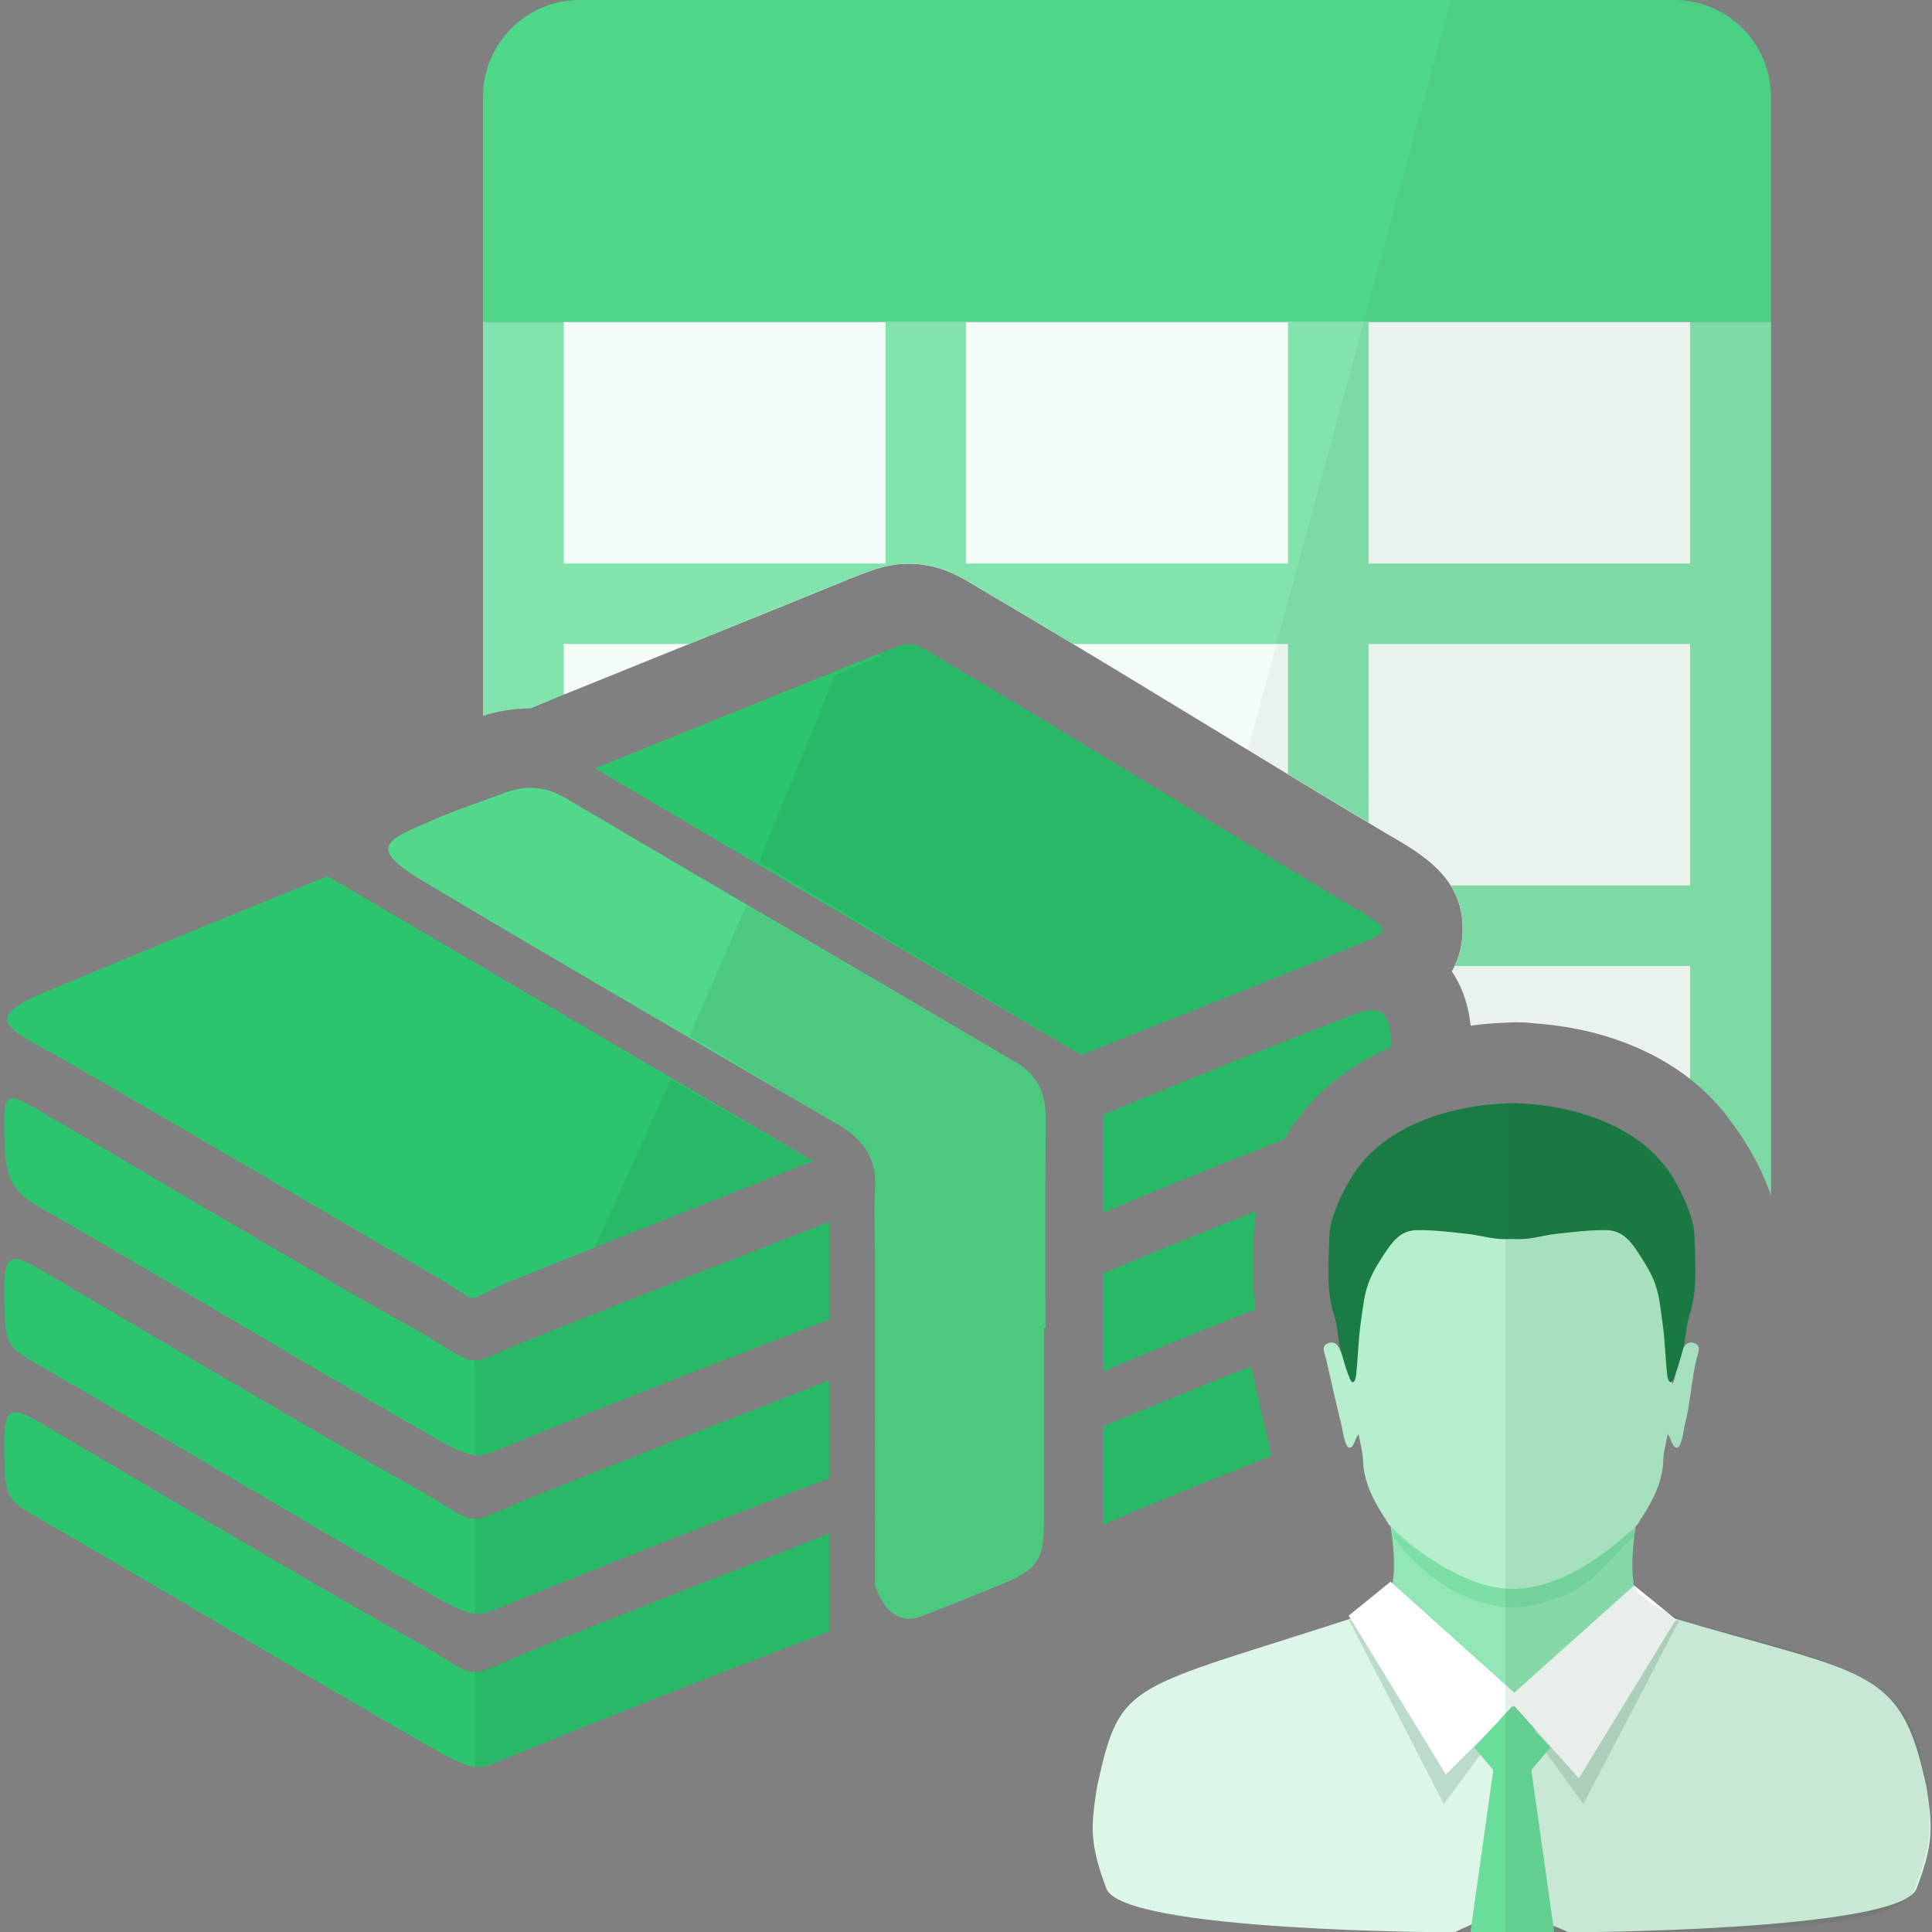
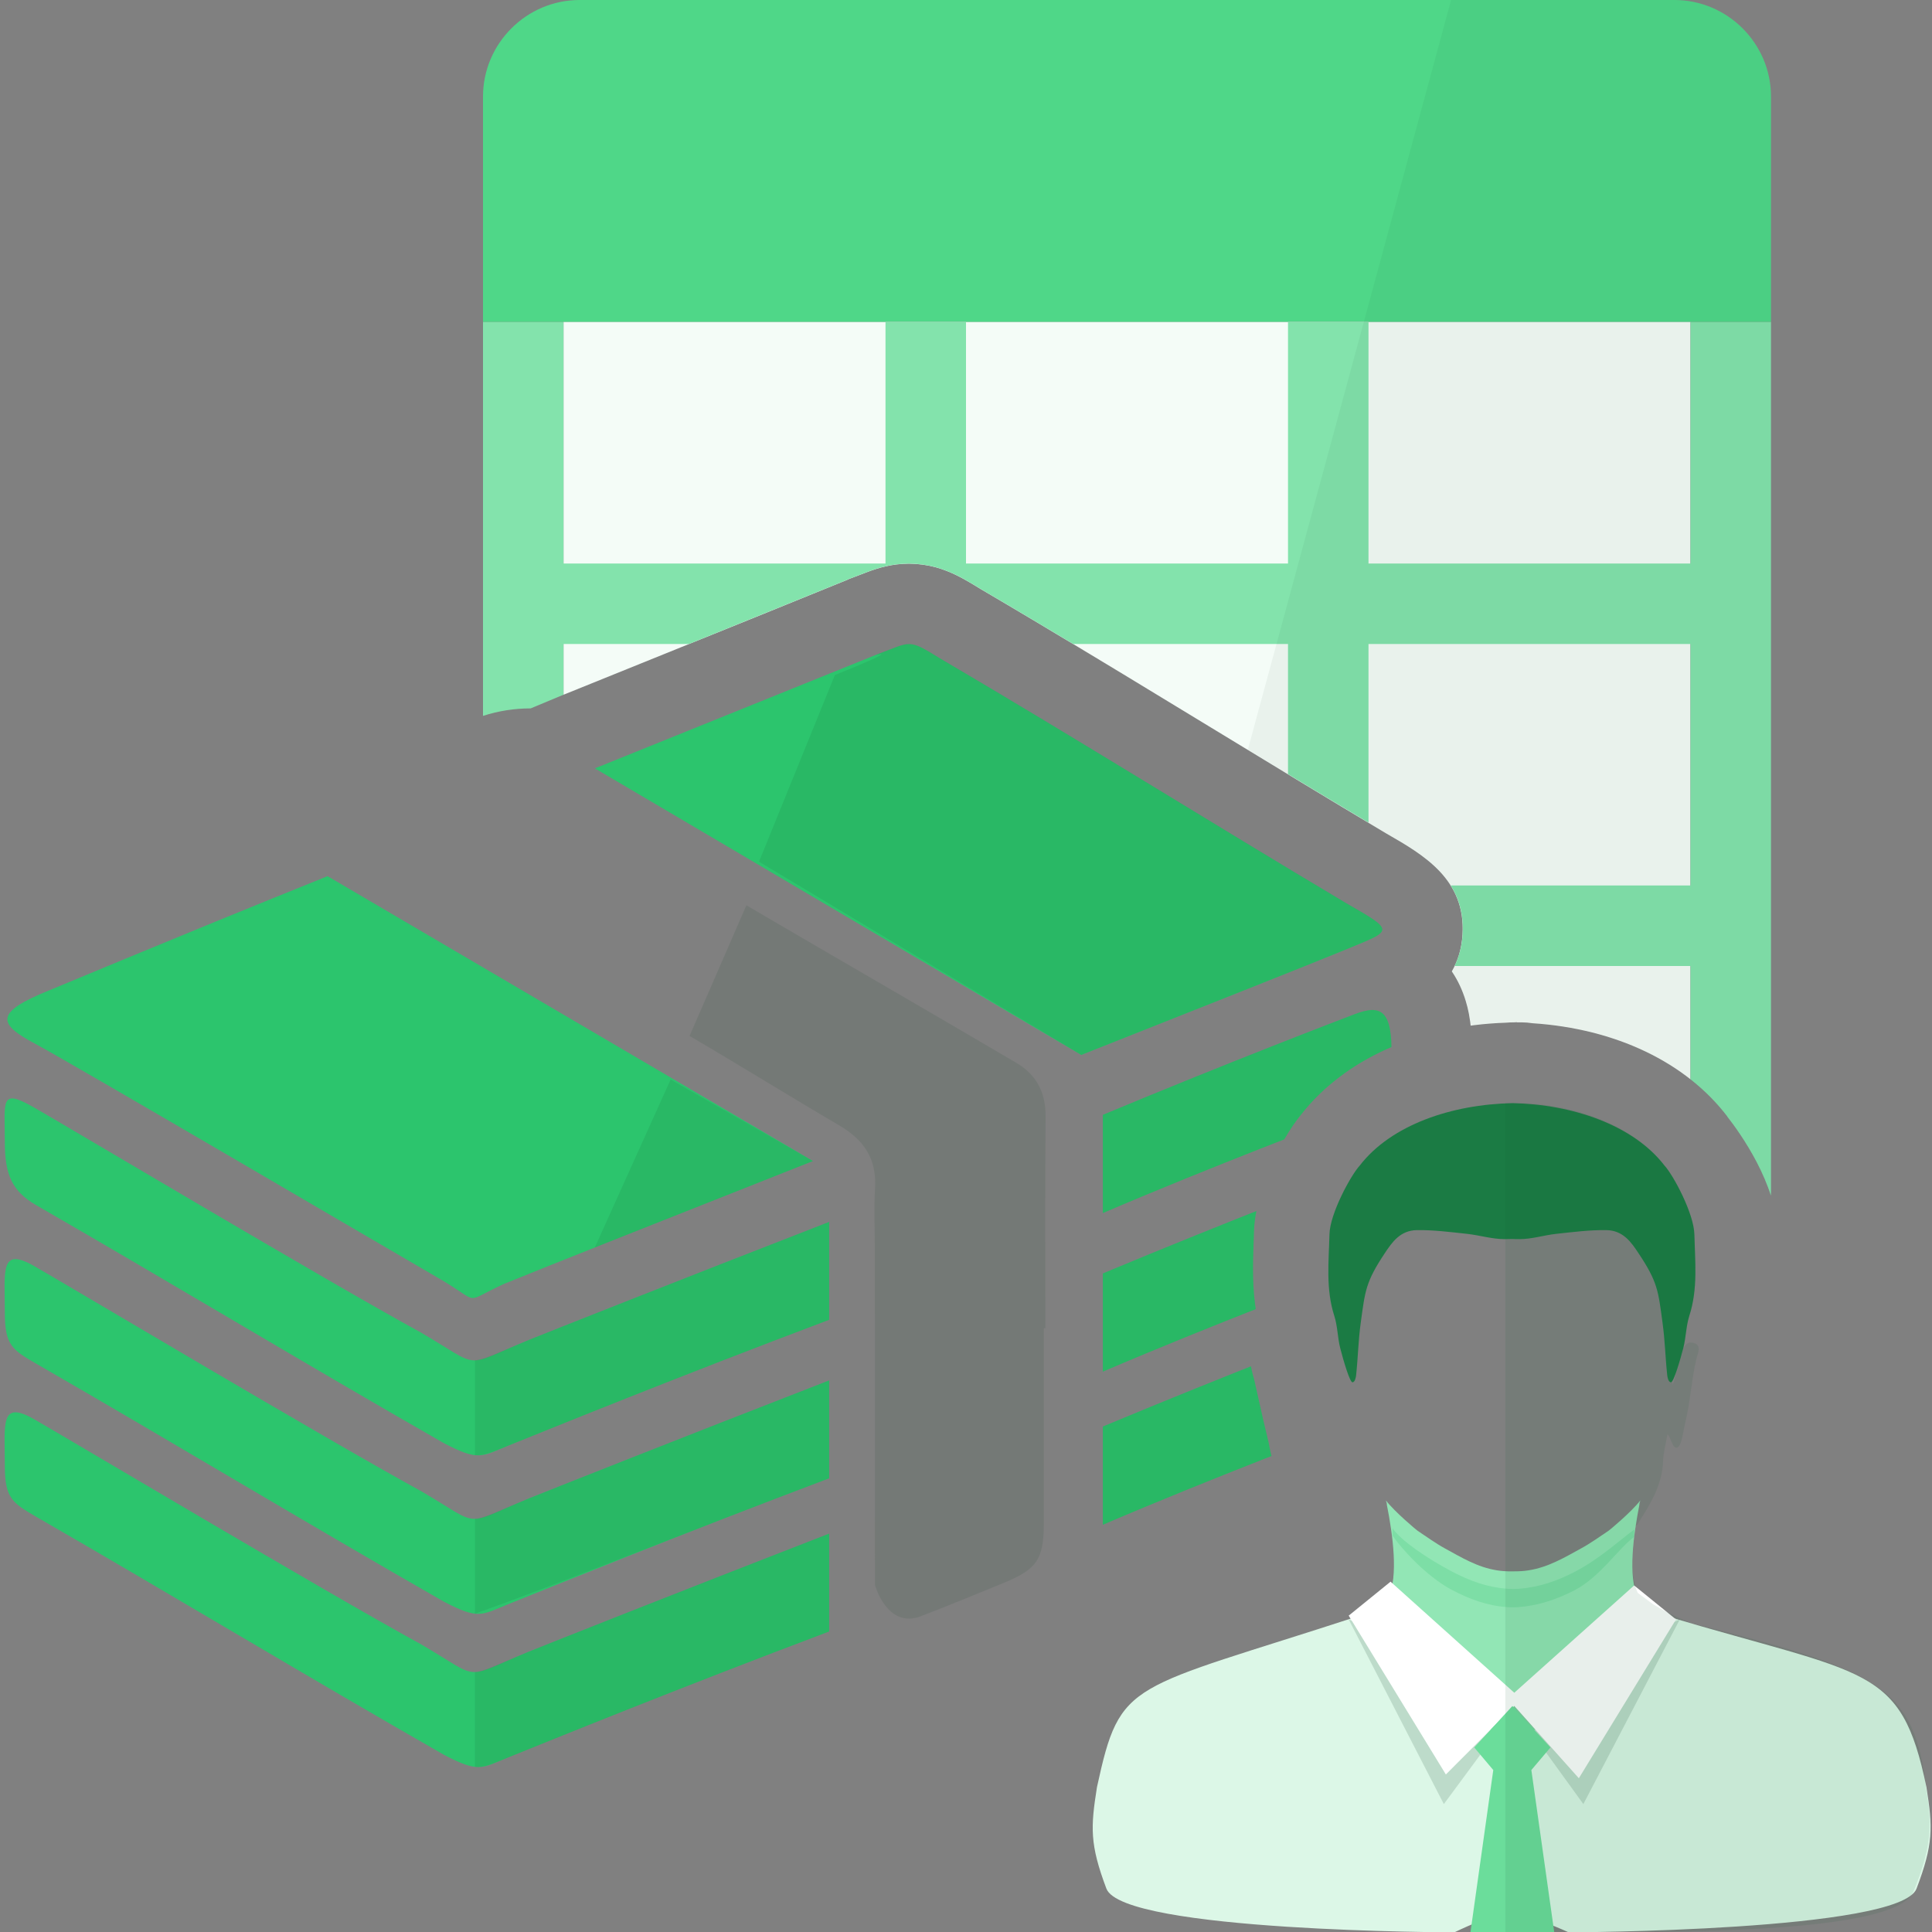
<svg xmlns="http://www.w3.org/2000/svg" version="1.1" id="Layer_1" x="0px" y="0px" width="24px" height="24px" viewBox="0 0 24 24" enable-background="new 0 0 24 24" xml:space="preserve">
  <rect x="0" y="0" width="24" height="24" fill="#808080" stroke="none" />
  <g id="main">
    <clipPath id="clip_mask">
      <path d="M12.906,23.821c-0.27,-0.72,-0.27,-1.11,-0.168,-1.767c0.003,-0.017,0.006,-0.033,0.009,-0.05c0.354,-1.699,1.215,-1.985,3.297,-2.676c0.09,-0.03,0.184,-0.061,0.281,-0.093c-0.101,-0.175,-0.193,-0.37,-0.253,-0.589c-0.136,-0.156,-0.251,-0.381,-0.309,-0.707l-0.003,-0.017c-0.048,-0.193,-0.091,-0.384,-0.132,-0.57c-0.016,-0.073,-0.033,-0.145,-0.049,-0.218c-0.089,-0.296,-0.078,-0.567,0.03,-0.811c-0.056,-0.321,-0.045,-0.616,-0.037,-0.865c0.002,-0.049,0.003,-0.098,0.005,-0.147c0.011,-0.516,0.339,-1.165,0.583,-1.462c0.543,-0.695,1.468,-1.109,2.551,-1.145c0.032,-0.003,0.065,-0.004,0.098,-0.004c0.012,-0,0.023,-0.002,0.035,-0.002V12.7H18.9c0.047,0,0.094,0.004,0.139,0.011c1.03,0.068,1.903,0.483,2.419,1.159l-0.001,0.001c0.159,0.203,0.611,0.832,0.625,1.442c0.001,0.053,0.003,0.106,0.005,0.159c0.008,0.224,0.018,0.478,-0.02,0.759c-0.005,0.036,-0.01,0.072,-0.017,0.107c0.03,0.069,0.052,0.142,0.066,0.217c0.052,0.267,-0.012,0.487,-0.041,0.579c-0.018,0.082,-0.031,0.178,-0.045,0.28c-0.021,0.152,-0.046,0.324,-0.091,0.509l-0.003,0.018c-0.059,0.325,-0.173,0.55,-0.309,0.706c-0.061,0.222,-0.154,0.418,-0.256,0.594c0.082,0.027,0.161,0.054,0.238,0.079c1.103,0.366,1.864,0.62,2.389,1.027V0H0v24h12.988C12.957,23.943,12.93,23.884,12.906,23.821z" />
    </clipPath>
    <g id="icon" clip-path="url(#clip_mask)">
      <g id="transformed_icon" transform="translate(-1 -1)">
        <g>
-           <path d="M13.968,17.5c0,0.8,0,1.56,-0,2.414c-0,0.457,-0.085,0.583,-0.5,0.754c-0.341,0.14,-0.682,0.28,-1.027,0.411c-0.421,0.162,-0.571,-0.389,-0.571,-0.389s-0.001,-2.718,-0.001,-4.146c0,-0.261,-0.013,-0.522,0.002,-0.782c0.021,-0.366,-0.137,-0.602,-0.451,-0.786c-1.655,-0.966,-3.516,-2.047,-5.162,-3.029c-0.166,-0.099,-0.435,-0.265,-0.435,-0.404c0,-0.14,0.33,-0.254,0.514,-0.338c0.302,-0.138,0.622,-0.238,0.933,-0.356c0.261,-0.099,0.509,-0.081,0.751,0.062c1.797,1.063,3.805,2.23,5.604,3.289c0.259,0.153,0.367,0.379,0.365,0.677c-0.007,0.872,-0.003,1.721,-0.003,2.621C13.98,17.5,13.974,17.5,13.968,17.5z" fill="#51D88A" />
          <path d="M1.604,13.305c-0.059,0.028,1.485,-0.624,3.465,-1.421l6.03,3.539c-1.787,0.707,-3.357,1.329,-3.833,1.524c-0.532,0.241,-0.272,0.25,-0.797,-0.057c-0.793,-0.459,-4.57,-2.677,-5.034,-2.925C0.969,13.717,0.932,13.579,1.604,13.305zM17.827,13.599c-0.121,0.046,-1.527,0.582,-3.127,1.25v1.22c1.4,-0.599,2.749,-1.103,3.205,-1.289c0.449,-0.175,0.369,-0.232,0.38,-0.65C18.3,13.541,18.152,13.475,17.827,13.599zM1.443,15.967c1.716,0.989,3.353,1.978,5.072,2.961c0.437,0.228,0.466,0.164,0.803,0.029C7.844,18.745,9.4,18.111,11.3,17.395v-1.216c-1.9,0.738,-3.492,1.37,-3.733,1.467c-0.839,0.346,-0.569,0.356,-1.337,-0.092c-1.218,-0.667,-4.368,-2.545,-4.801,-2.793c-0.433,-0.248,-0.369,-0.095,-0.369,0.432C1.06,15.596,1.154,15.798,1.443,15.967zM14.432,14.105c1.528,-0.605,2.807,-1.113,3.229,-1.286c0.635,-0.266,0.703,-0.232,0.059,-0.601c-1.756,-1.046,-3.284,-2.006,-5.046,-3.041c-0.402,-0.249,-0.355,-0.203,-0.771,-0.051c-0.151,0.062,-1.676,0.678,-3.513,1.419L14.432,14.105zM11.3,20.051c-1.9,0.738,-3.492,1.37,-3.733,1.467c-0.839,0.346,-0.569,0.356,-1.337,-0.092c-1.218,-0.667,-4.368,-2.545,-4.801,-2.793c-0.433,-0.248,-0.369,0.05,-0.369,0.577c0,0.403,0.096,0.46,0.385,0.629c1.716,0.989,3.352,1.978,5.072,2.961c0.437,0.228,0.466,0.164,0.802,0.029C7.845,22.617,9.4,21.983,11.3,21.267V20.051zM17.827,15.569c-0.121,0.046,-1.527,0.582,-3.127,1.25v1.22c1.4,-0.599,2.749,-1.103,3.205,-1.289c0.449,-0.175,0.369,-0.232,0.38,-0.65C18.3,15.511,18.152,15.445,17.827,15.569zM1.443,17.936c1.716,0.989,3.353,1.978,5.072,2.961c0.437,0.228,0.466,0.164,0.803,0.029C7.844,20.715,9.4,20.081,11.3,19.364v-1.216c-1.9,0.738,-3.492,1.37,-3.733,1.467c-0.839,0.346,-0.569,0.356,-1.337,-0.092c-1.218,-0.667,-4.368,-2.545,-4.801,-2.793c-0.433,-0.248,-0.369,0.05,-0.369,0.577C1.06,17.711,1.154,17.768,1.443,17.936zM17.827,17.471c-0.121,0.046,-1.527,0.582,-3.127,1.25v1.22c1.4,-0.599,2.749,-1.103,3.205,-1.289c0.449,-0.175,0.369,-0.232,0.38,-0.65C18.3,17.413,18.152,17.347,17.827,17.471z" fill="#2CC56D" />
-           <path d="M7.568,21.518c0.241,-0.097,1.832,-0.73,3.732,-1.467v1.216c-1.9,0.716,-3.454,1.35,-3.98,1.562c-0.198,0.079,-0.32,0.134,-0.42,0.119v-1.177C7,21.767,7.179,21.678,7.568,21.518zM17.827,13.599c-0.121,0.046,-1.527,0.582,-3.127,1.25v1.22c1.4,-0.599,2.749,-1.103,3.205,-1.289c0.449,-0.175,0.369,-0.232,0.38,-0.65C18.3,13.541,18.152,13.475,17.827,13.599zM9.331,14.41l-0.942,2.087c0.518,-0.205,2.109,-0.837,2.709,-1.074L9.331,14.41zM6.9,19.868v1.177c0.1,0.014,0.222,-0.04,0.419,-0.119C7.845,20.715,9.4,20.081,11.3,19.364v-1.216c-1.9,0.738,-3.491,1.37,-3.732,1.467C7.179,19.776,7,19.864,6.9,19.868zM17.72,12.217c-1.756,-1.046,-3.284,-2.006,-5.046,-3.041c-0.402,-0.249,-0.355,-0.203,-0.771,-0.051c-0.096,0.039,0.391,-0.111,-0.532,0.261l-0.942,2.318l4.003,2.4c1.528,-0.605,2.807,-1.113,3.229,-1.286C18.296,12.552,18.364,12.587,17.72,12.217zM17.827,15.569c-0.121,0.046,-1.527,0.582,-3.127,1.25v1.22c1.4,-0.599,2.749,-1.103,3.205,-1.289c0.449,-0.175,0.369,-0.232,0.38,-0.65C18.3,15.511,18.152,15.445,17.827,15.569zM17.827,17.471c-0.121,0.046,-1.527,0.582,-3.127,1.25v1.22c1.4,-0.599,2.749,-1.103,3.205,-1.289c0.449,-0.175,0.369,-0.232,0.38,-0.65C18.3,17.413,18.152,17.347,17.827,17.471zM6.9,17.898v1.177c0.1,0.014,0.222,-0.04,0.419,-0.119C7.845,18.745,9.4,18.111,11.3,17.395v-1.216c-1.9,0.738,-3.491,1.37,-3.732,1.467C7.179,17.807,7,17.895,6.9,17.898zM13.624,14.202c-1.177,-0.693,-2.114,-1.23,-3.352,-1.956l-0.706,1.623c0.59,0.344,1.294,0.781,1.853,1.107c0.315,0.184,0.473,0.419,0.451,0.786c-0.015,0.26,-0.002,0.521,-0.002,0.781c-0,1.429,0.001,4.146,0.001,4.146s0.15,0.55,0.571,0.388c0.344,-0.132,0.685,-0.273,1.027,-0.413c0.416,-0.171,0.5,-0.294,0.5,-0.751c0,-0.854,0,-1.614,0,-2.414c0.006,0,0.013,0,0.019,0c0,-0.9,-0.005,-1.75,0.003,-2.621C13.992,14.58,13.883,14.354,13.624,14.202z" fill="#0E4224" opacity="0.1" />
+           <path d="M7.568,21.518c0.241,-0.097,1.832,-0.73,3.732,-1.467v1.216c-1.9,0.716,-3.454,1.35,-3.98,1.562c-0.198,0.079,-0.32,0.134,-0.42,0.119v-1.177C7,21.767,7.179,21.678,7.568,21.518zM17.827,13.599c-0.121,0.046,-1.527,0.582,-3.127,1.25v1.22c1.4,-0.599,2.749,-1.103,3.205,-1.289c0.449,-0.175,0.369,-0.232,0.38,-0.65C18.3,13.541,18.152,13.475,17.827,13.599zM9.331,14.41l-0.942,2.087c0.518,-0.205,2.109,-0.837,2.709,-1.074L9.331,14.41zM6.9,19.868v1.177C7.845,20.715,9.4,20.081,11.3,19.364v-1.216c-1.9,0.738,-3.491,1.37,-3.732,1.467C7.179,19.776,7,19.864,6.9,19.868zM17.72,12.217c-1.756,-1.046,-3.284,-2.006,-5.046,-3.041c-0.402,-0.249,-0.355,-0.203,-0.771,-0.051c-0.096,0.039,0.391,-0.111,-0.532,0.261l-0.942,2.318l4.003,2.4c1.528,-0.605,2.807,-1.113,3.229,-1.286C18.296,12.552,18.364,12.587,17.72,12.217zM17.827,15.569c-0.121,0.046,-1.527,0.582,-3.127,1.25v1.22c1.4,-0.599,2.749,-1.103,3.205,-1.289c0.449,-0.175,0.369,-0.232,0.38,-0.65C18.3,15.511,18.152,15.445,17.827,15.569zM17.827,17.471c-0.121,0.046,-1.527,0.582,-3.127,1.25v1.22c1.4,-0.599,2.749,-1.103,3.205,-1.289c0.449,-0.175,0.369,-0.232,0.38,-0.65C18.3,17.413,18.152,17.347,17.827,17.471zM6.9,17.898v1.177c0.1,0.014,0.222,-0.04,0.419,-0.119C7.845,18.745,9.4,18.111,11.3,17.395v-1.216c-1.9,0.738,-3.491,1.37,-3.732,1.467C7.179,17.807,7,17.895,6.9,17.898zM13.624,14.202c-1.177,-0.693,-2.114,-1.23,-3.352,-1.956l-0.706,1.623c0.59,0.344,1.294,0.781,1.853,1.107c0.315,0.184,0.473,0.419,0.451,0.786c-0.015,0.26,-0.002,0.521,-0.002,0.781c-0,1.429,0.001,4.146,0.001,4.146s0.15,0.55,0.571,0.388c0.344,-0.132,0.685,-0.273,1.027,-0.413c0.416,-0.171,0.5,-0.294,0.5,-0.751c0,-0.854,0,-1.614,0,-2.414c0.006,0,0.013,0,0.019,0c0,-0.9,-0.005,-1.75,0.003,-2.621C13.992,14.58,13.883,14.354,13.624,14.202z" fill="#0E4224" opacity="0.1" />
        </g>
        <g>
          <path d="M21.8,1H8.2c-0.66,0,-1.2,0.54,-1.2,1.2v2.8h16V2.2C23,1.54,22.46,1,21.8,1z" fill="#4FD788" />
          <path d="M8,5v4.63l0.016,-0.006c1.817,-0.733,3.358,-1.358,3.507,-1.42l0.018,-0.009l0.018,-0.007c0.044,-0.016,0.083,-0.031,0.116,-0.044l0.013,-0.005c0.125,-0.049,0.267,-0.104,0.446,-0.127c0.051,-0.006,0.104,-0.01,0.157,-0.01c0.119,0.001,0.231,0.017,0.34,0.047c0.043,0.012,0.088,0.027,0.133,0.045c0.144,0.057,0.267,0.13,0.424,0.227c0.219,0.128,0.434,0.256,0.646,0.382c0.757,0.451,1.492,0.898,2.203,1.331c0.702,0.427,1.429,0.87,2.186,1.321c0.464,0.266,0.985,0.569,0.945,1.254c-0.011,0.182,-0.061,0.333,-0.133,0.458c0.001,0.002,0.003,0.004,0.004,0.006c0.073,0.109,0.129,0.23,0.169,0.362c0.015,0.048,0.028,0.102,0.039,0.158c0.024,0.125,0.037,0.264,0.038,0.424c0.001,0.045,0,0.091,-0.001,0.141c-0,0.018,-0.001,0.035,-0.001,0.052c-0,0.031,0.001,0.117,0.001,0.117c0.001,0.146,0.002,0.474,-0.198,0.79c0.162,0.283,0.199,0.603,0.2,0.885H22V5H8z" fill="#F4FCF7" />
          <path d="M22,5v3h-4V5h-1v3h-4V5h-1v3H8V5H7v4.893C7.195,9.83,7.393,9.8,7.59,9.8c0.001,0,0.001,0,0.002,0L8,9.63V9h1.558c1.079,-0.437,1.861,-0.754,1.965,-0.797l0.018,-0.009l0.018,-0.007c0.044,-0.016,0.083,-0.031,0.116,-0.044l0.013,-0.005c0.125,-0.049,0.267,-0.104,0.446,-0.127c0.051,-0.006,0.104,-0.01,0.157,-0.01c0.119,0.001,0.231,0.017,0.34,0.047c0.043,0.012,0.088,0.027,0.133,0.045c0.144,0.057,0.267,0.13,0.424,0.227c0.219,0.128,0.434,0.256,0.646,0.382c0.167,0.1,0.333,0.199,0.498,0.298H17v1.617c0.327,0.198,0.661,0.399,1,0.602V9h4v3h-2.978c0.103,0.164,0.162,0.361,0.147,0.608c-0.009,0.152,-0.046,0.281,-0.1,0.392H22v3h-2.714c0,0.043,-0,0.085,-0.001,0.126c-0.001,0.051,-0.001,0.096,-0.001,0.135l0,0.034c0.001,0.125,-0.003,0.271,-0.045,0.436c-0.015,0.06,-0.035,0.119,-0.06,0.176c-0.014,0.032,-0.031,0.062,-0.047,0.093H21.8c0.66,0,1.2,-0.54,1.2,-1.2V5H22z" fill="#83E3AC" />
          <path d="M21.8,1h-2.774l-2.525,9.314c0.558,0.339,1.131,0.686,1.723,1.04c0.464,0.266,0.985,0.569,0.945,1.254c-0.011,0.182,-0.061,0.333,-0.133,0.458c0.001,0.002,0.003,0.004,0.004,0.006c0.073,0.109,0.129,0.23,0.169,0.362c0.015,0.048,0.028,0.102,0.039,0.158c0.024,0.125,0.037,0.264,0.038,0.424c0.001,0.045,0,0.091,-0.001,0.141c-0,0.018,-0.001,0.035,-0.001,0.052c-0,0.031,0.001,0.117,0.001,0.117c0.001,0.146,0.002,0.474,-0.198,0.79c0.187,0.326,0.207,0.701,0.199,1.011c-0.001,0.051,-0.001,0.096,-0.001,0.135l0,0.034c0.001,0.125,-0.003,0.271,-0.045,0.436c-0.015,0.06,-0.035,0.119,-0.06,0.176c-0.014,0.032,-0.031,0.062,-0.047,0.093H21.8c0.66,0,1.2,-0.54,1.2,-1.2V2.2C23,1.54,22.46,1,21.8,1z" fill="#0C351D" opacity="0.05" />
        </g>
      </g>
    </g>
    <g id="overlay">
      <path d="M21.9,20.503c-0.1,-0.025,-0.182,-0.049,-0.282,-0.073c-0.407,-0.096,-0.772,-0.24,-1.13,-0.427c-0.067,-0.035,-0.115,-0.109,-0.143,-0.16c-0.124,-0.264,-0.054,-0.772,0.02,-1.15c0,-0.018,0.005,-0.036,0.012,-0.054c-0.113,0.145,-0.379,0.366,-0.394,0.376c-0.113,0.075,-0.224,0.156,-0.344,0.221c-0.202,0.111,-0.406,0.233,-0.649,0.271c-0.06,0.009,-0.103,0.013,-0.202,0.013c-0.067,0.001,-0.133,-0.003,-0.193,-0.013c-0.243,-0.038,-0.442,-0.161,-0.644,-0.271c-0.12,-0.066,-0.229,-0.146,-0.342,-0.221c-0.015,-0.01,-0.28,-0.231,-0.393,-0.376c0.007,0.018,0.012,0.037,0.012,0.054c0.075,0.378,0.144,0.886,0.02,1.15c-0.028,0.051,-0.077,0.125,-0.144,0.16c-0.358,0.188,-0.769,0.332,-1.175,0.427c-0.1,0.024,-0.229,0.048,-0.329,0.073v0.501l3.157,1.392l0.019,-0.001l0.01,0.001l0.08,-0.036l0.139,-0.06h-0.006L21.9,21.004V20.503z" fill="#92E6B5" />
-       <path d="M21.037,16.682c-0.098,-0.028,-0.132,0.075,-0.161,0.143c-0.049,0.117,-0.045,0.235,-0.097,0.371c-0.012,-0.049,-0.022,-0.077,-0.025,-0.106c-0.031,-0.267,-0.005,-0.534,-0.045,-0.799c-0.045,-0.296,-0.163,-0.625,-0.363,-0.873c-0.128,-0.159,-0.302,-0.227,-0.523,-0.195c-0.272,0.04,-0.571,0.074,-0.843,0.109c-0.063,0.008,-0.146,0.014,-0.191,0.016c-0.045,-0.002,-0.121,-0.008,-0.184,-0.016c-0.272,-0.035,-0.568,-0.07,-0.839,-0.109c-0.221,-0.032,-0.394,0.036,-0.522,0.195c-0.2,0.248,-0.317,0.577,-0.362,0.873c-0.04,0.265,-0.013,0.533,-0.044,0.799c-0.003,0.029,-0.038,-0.005,-0.038,-0.005s-0.081,-0.144,-0.13,-0.26c-0.029,-0.069,-0.062,-0.171,-0.161,-0.143c-0.11,0.031,-0.052,0.13,-0.035,0.203c0.062,0.27,0.121,0.54,0.188,0.809c0.018,0.07,0.04,0.283,0.1,0.289c0.06,0.006,0.074,-0.135,0.116,-0.166c0.02,0.117,0.051,0.222,0.054,0.327c0.009,0.278,0.14,0.516,0.293,0.749c0.009,0.013,0.017,0.028,0.024,0.043c0.159,0.146,0.427,0.395,0.792,0.588c0.216,0.113,0.432,0.194,0.681,0.212c0.025,0.002,0.068,0.003,0.068,0.003c0,-0,0.049,-0.001,0.074,-0.003c0.25,-0.018,0.472,-0.099,0.688,-0.212c0.365,-0.193,0.633,-0.442,0.792,-0.588c0.007,-0.015,0.016,-0.03,0.024,-0.043c0.153,-0.233,0.284,-0.471,0.293,-0.749c0.003,-0.105,0.034,-0.209,0.054,-0.327c0.042,0.031,0.056,0.172,0.116,0.166c0.06,-0.006,0.082,-0.219,0.1,-0.289c0.068,-0.269,0.079,-0.539,0.142,-0.809C21.09,16.812,21.148,16.713,21.037,16.682z" fill="#B6EECE" />
      <path d="M20.3,19.001c-0.2,0.148,-0.419,0.356,-0.735,0.523c-0.216,0.113,-0.445,0.194,-0.695,0.212c-0.025,0.002,-0.078,0.003,-0.078,0.003c0,-0,-0.044,-0.001,-0.069,-0.003c-0.25,-0.018,-0.467,-0.099,-0.683,-0.212c-0.328,-0.173,-0.64,-0.391,-0.741,-0.539v0.091c0.1,0.148,0.412,0.503,0.74,0.676c0.216,0.113,0.432,0.194,0.682,0.212c0.025,0.002,0.068,0.003,0.068,0.003c0,-0,0.05,-0.001,0.074,-0.003c0.25,-0.018,0.485,-0.099,0.702,-0.212c0.316,-0.167,0.535,-0.513,0.735,-0.66V19.001z" fill="#2BC06A" opacity="0.2" />
      <path d="M23.931,22.201c-0.318,-1.531,-0.73,-1.377,-3.253,-2.132c-1.395,1.942,-2.372,1.931,-3.782,0c-2.892,0.944,-2.974,0.776,-3.269,2.131c-0.079,0.499,-0.091,0.708,0.117,1.261c0.203,0.538,4.323,0.543,4.323,0.543s0.483,-0.237,0.672,-0.237c0.047,0,0,0,0,0c0.236,0,0.747,0.237,0.747,0.237s4.121,-0.011,4.322,-0.543C24.018,22.909,24.01,22.701,23.931,22.201z" fill-rule="evenodd" fill="#DCF7E7" />
      <polygon points="20.867,20.117 18.811,21.08 16.754,20.117 17.936,22.411 18.811,21.226 19.669,22.411" fill="#0E4224" stroke-linejoin="miter" opacity="0.15" />
      <polygon points="20.82,20.117 20.3,19.695 18.811,21.028 17.274,19.648 16.754,20.07 17.961,22.043 18.811,21.192 19.613,22.09" fill="#FFFFFF" stroke-linejoin="miter" />
      <path d="M21.048,15.333c-0.006,-0.258,-0.26,-0.733,-0.372,-0.855c-0.389,-0.504,-1.146,-0.76,-1.887,-0.774c-0.755,0.014,-1.508,0.27,-1.897,0.774c-0.112,0.122,-0.371,0.597,-0.377,0.855c-0.008,0.337,-0.048,0.678,0.06,1.013c0.042,0.13,0.04,0.27,0.074,0.402c0.038,0.149,0.118,0.421,0.151,0.423c0.033,0.002,0.044,-0.067,0.046,-0.086c0.025,-0.234,0.026,-0.424,0.058,-0.657c0.054,-0.392,0.06,-0.502,0.298,-0.86c0.092,-0.138,0.192,-0.284,0.4,-0.287c0.206,-0.003,0.414,0.024,0.62,0.046c0.157,0.017,0.313,0.066,0.469,0.066c0.033,0,0.065,-0.001,0.098,-0.002c0,0.001,0.055,0.002,0.087,0.002c0.156,0,0.301,-0.049,0.458,-0.066c0.206,-0.022,0.414,-0.049,0.62,-0.046c0.208,0.003,0.309,0.149,0.4,0.287c0.239,0.358,0.245,0.468,0.298,0.86c0.032,0.233,0.034,0.423,0.059,0.657c0.002,0.019,0.013,0.087,0.047,0.086c0.033,-0.002,0.114,-0.275,0.152,-0.423c0.034,-0.132,0.034,-0.272,0.075,-0.402C21.094,16.011,21.056,15.67,21.048,15.333z" fill="#1B7B44" />
      <polygon points="18.267,24 18.55,21.988 18.314,21.708 18.787,21.193 19.26,21.708 19.023,21.988 19.307,24" fill="#6BDD9B" stroke-linejoin="miter" />
      <path d="M23.931,22.241c-0.145,-1.282,-0.558,-1.487,-2.922,-2.078c-0.167,-0.066,-0.301,-0.131,-0.473,-0.234c-0.012,-0.007,-0.118,-0.088,-0.191,-0.141c-0.096,-0.205,-0.076,-0.504,-0.027,-0.829c0.008,-0.008,0.018,-0.016,0.025,-0.023c0.007,-0.015,0.016,-0.03,0.024,-0.043c0.153,-0.233,0.284,-0.471,0.293,-0.749c0.003,-0.105,0.034,-0.209,0.054,-0.327c0.042,0.031,0.056,0.172,0.116,0.166c0.06,-0.006,0.082,-0.219,0.1,-0.289c0.068,-0.269,0.079,-0.539,0.142,-0.809c0.017,-0.074,0.075,-0.172,-0.035,-0.203c-0.065,-0.018,-0.101,0.02,-0.127,0.068c0,-0.001,0,-0.002,0.001,-0.002c0.034,-0.132,0.034,-0.272,0.075,-0.402c0.108,-0.335,0.07,-0.676,0.062,-1.013c-0.006,-0.258,-0.26,-0.735,-0.372,-0.857c-0.389,-0.504,-1.146,-0.776,-1.887,-0.776c-0.001,0,-0.089,0,-0.089,0v10.3c1.6,0.001,4.836,0.072,5.07,-0.503C23.979,22.982,24.01,22.706,23.931,22.241zM20.82,17.053c-0.009,0.046,-0.021,0.094,-0.04,0.144c-0.003,-0.013,-0.006,-0.025,-0.009,-0.035C20.784,17.144,20.801,17.104,20.82,17.053z" fill-rule="evenodd" fill="#145D33" opacity="0.1" />
    </g>
  </g>
</svg>